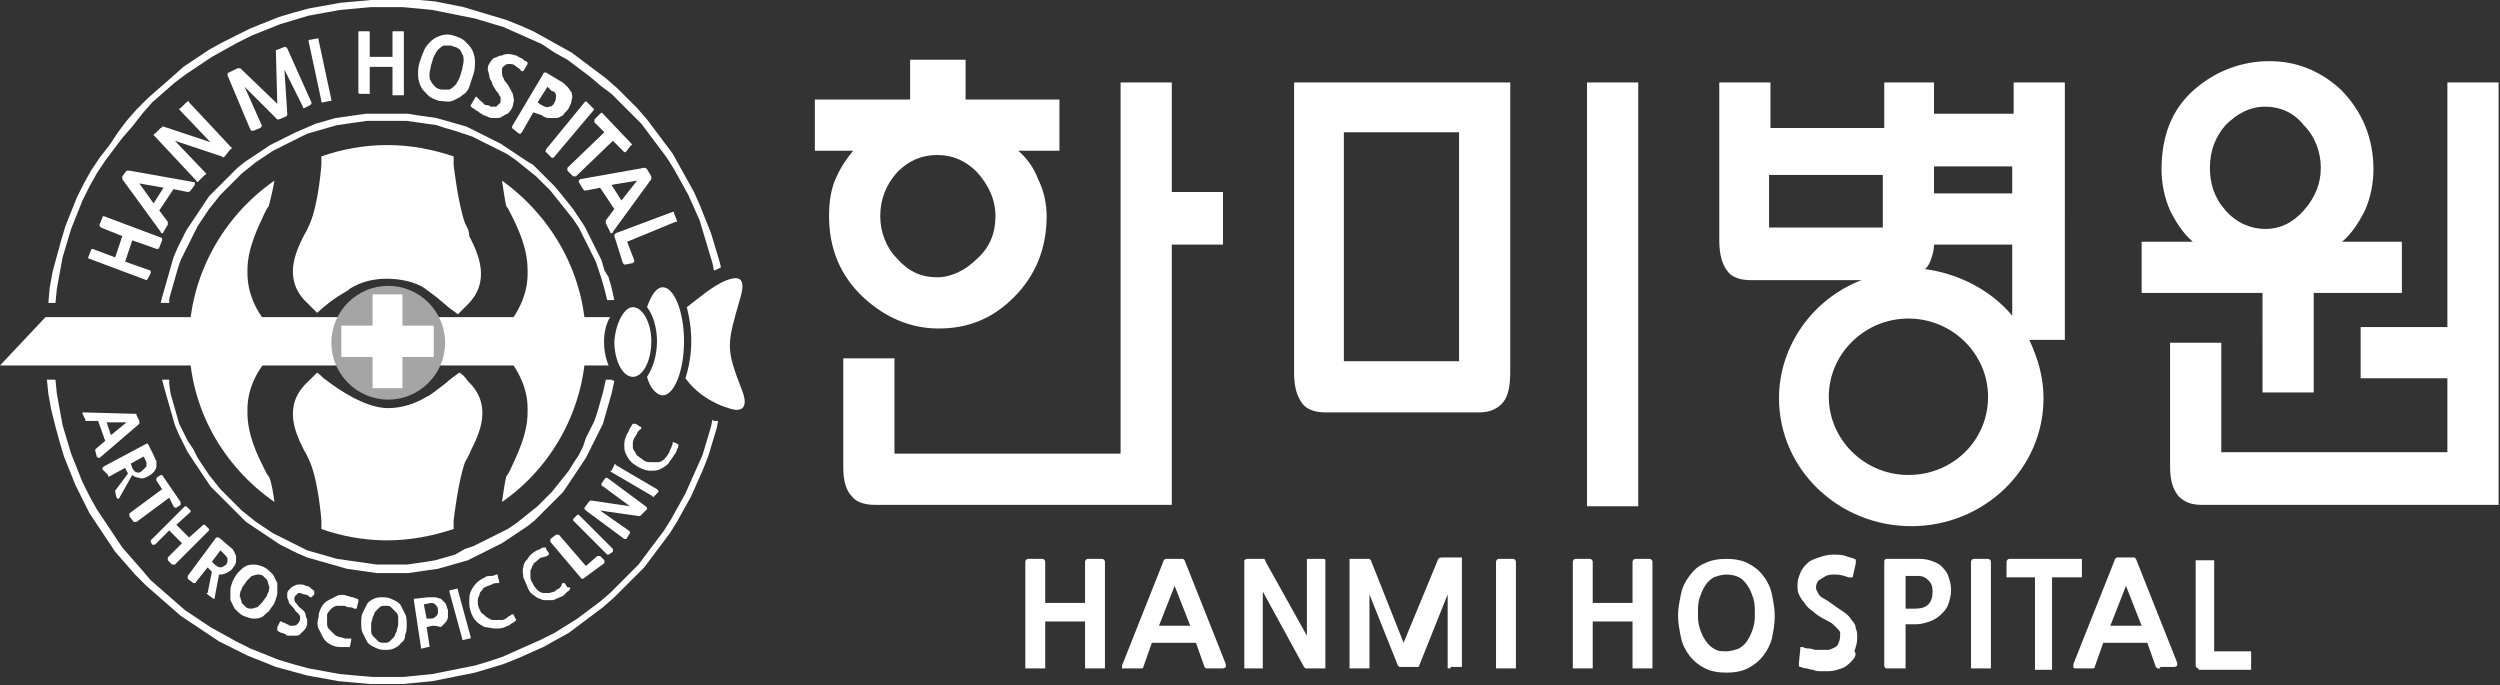
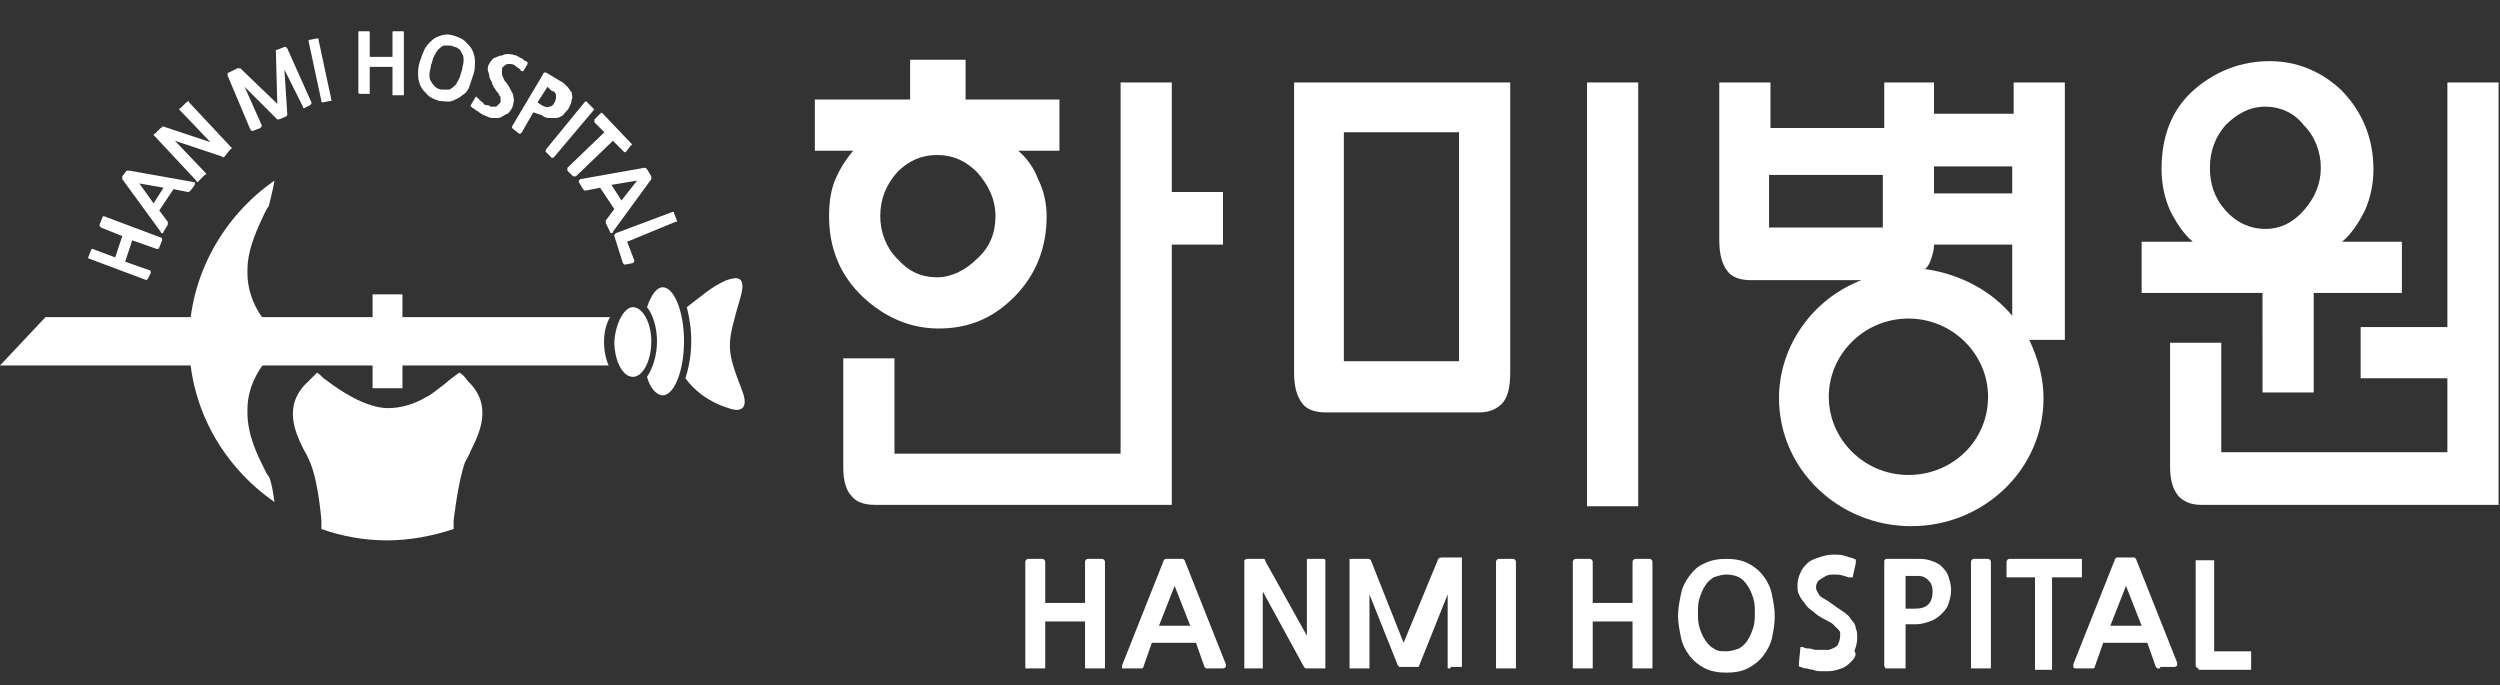
<svg xmlns="http://www.w3.org/2000/svg" version="1.1" id="Layer_1" x="0px" y="0px" viewBox="0 0 175.8 48.2" style="enable-background:new 0 0 175.8 48.2;" xml:space="preserve">
  <rect x="0" y="0" width="175.8" height="48.2" fill="#333333" stroke="none" />
  <style type="text/css">
	.st0{fill:#FFFFFF;}
	.st1{fill-rule:evenodd;clip-rule:evenodd;fill:#FFFFFF;}
	.st2{fill:#A5A5A5;}
</style>
  <g>
    <path class="st0" d="M63.1,12.1L63.1,12.1c0.8-0.8,1.7-1.2,2.8-1.2c1.1,0,2,0.4,2.8,1.2C69.5,13,70,14,70,15.2c0,1.2-0.4,2.2-1.3,3   c-0.8,0.8-1.8,1.3-2.8,1.3c-1.1,0-2-0.4-2.8-1.3c-0.8-0.8-1.2-1.9-1.2-3C61.9,14,62.3,13,63.1,12.1L63.1,12.1z M58.3,15.2   L58.3,15.2c0,2.3,0.8,4.2,2.4,5.7c1.5,1.4,3.3,2.2,5.3,2.2c2.1,0,3.8-0.7,5.3-2.2c1.5-1.5,2.3-3.4,2.3-5.7c0-0.9-0.2-1.8-0.6-2.6   c-0.3-0.8-0.8-1.5-1.4-2h2.9V7h-6.6V4.2H64V7h-6.7v3.6H60c-0.6,0.7-1,1.4-1.3,2.1C58.4,13.5,58.3,14.3,58.3,15.2L58.3,15.2z    M82.4,5.8h-3.6v26.1H62.9v-6.7h-3.6v7.7c0,0.9,0.2,1.6,0.6,2c0.3,0.4,0.9,0.6,1.6,0.6h20.9v-3.4h0V17.2H86v-3.7h-3.6V5.8L82.4,5.8   z M111.6,35.6L111.6,35.6h3.6V5.8h-3.6V35.6L111.6,35.6z M94.5,9.3L94.5,9.3h8.1v16.1h-8.1V9.3L94.5,9.3z M91,26.2L91,26.2   c0,1,0.2,1.7,0.6,2.2c0.3,0.4,0.9,0.6,1.6,0.6h10.8c0.7,0,1.2-0.2,1.6-0.6c0.4-0.4,0.6-1.1,0.6-2.2V5.8H91V26.2L91,26.2z    M141.5,13.6L141.5,13.6H136v-1.9h5.5V13.6L141.5,13.6z M141.5,22.2L141.5,22.2c-1.5-1.8-3.8-3-6.3-3.3l0.2,0   c0.2-0.2,0.3-0.4,0.4-0.7c0.1-0.3,0.2-0.6,0.2-1h5.5V22.2L141.5,22.2z M134.2,33.4L134.2,33.4c-3.1,0-5.6-2.5-5.6-5.5   c0-3,2.5-5.5,5.6-5.5c3.1,0,5.6,2.5,5.6,5.5C139.8,31,137.3,33.4,134.2,33.4L134.2,33.4z M124.4,16L124.4,16v-3.7h8V16H124.4   L124.4,16z M141.5,8L141.5,8H136V5.8h-3.5V9h-8V5.8h-3.6v11.1c0,1,0.2,1.7,0.6,2.2c0.3,0.4,0.9,0.6,1.6,0.6h7.8   c-3.4,1.3-5.8,4.6-5.8,8.3c0,5,4.2,9,9.3,9c5.1,0,9.3-4,9.3-9c0-1.5-0.4-2.8-1-4.1h2.5V5.8h-3.6V8L141.5,8z M156.5,14.8L156.5,14.8   c-0.8-0.9-1.1-1.9-1.1-3c0-1.2,0.4-2.2,1.1-3c0.8-0.8,1.7-1.3,2.8-1.3c1,0,2,0.4,2.7,1.3c0.8,0.8,1.2,1.9,1.2,3   c0,1.1-0.4,2.1-1.2,3c-0.8,0.9-1.7,1.3-2.7,1.3C158.3,16.1,157.3,15.7,156.5,14.8L156.5,14.8z M159.1,27.6L159.1,27.6h3.6v-7h6.2   V17h-4.2c0.7-0.6,1.2-1.4,1.6-2.2c0.4-0.9,0.6-1.9,0.6-2.9c0-2.2-0.8-4.1-2.3-5.6c-1.4-1.3-3.1-2-5-2c-2,0-3.8,0.7-5.3,2   c-1.6,1.4-2.3,3.3-2.3,5.6c0,1,0.2,2,0.6,2.9c0.4,0.8,0.9,1.6,1.6,2.2h-3.6v3.6h8.5V27.6L159.1,27.6z M172.1,5.8L172.1,5.8V23H166   v3.6h6.1v5.2h-15.9v-7.7h-3.6v8.7c0,1,0.2,1.6,0.6,2.1c0.4,0.4,0.9,0.6,1.6,0.6h20.9v-3.3h0V5.8H172.1L172.1,5.8z" />
    <path class="st0" d="M72.3,47c-0.1,0-0.1,0-0.2,0c0,0,0-0.1,0-0.2v-7.3c0-0.1,0.1-0.2,0.2-0.2h1c0.1,0,0.2,0.1,0.2,0.2v2.9h2.8   v-2.9c0-0.1,0.1-0.2,0.2-0.2h1c0.1,0,0.2,0.1,0.2,0.2v7.3c0,0.1,0,0.1,0,0.2c0,0-0.1,0-0.2,0h-1c-0.1,0-0.1,0-0.2,0   c0,0,0-0.1,0-0.2v-3.1h-2.8v3.1c0,0.1,0,0.1,0,0.2c0,0-0.1,0-0.2,0H72.3L72.3,47z M85,47c-0.1,0-0.1,0-0.2,0c0,0-0.1-0.1-0.1-0.1   l-0.6-1.7H81l-0.6,1.7c0,0.1-0.1,0.1-0.1,0.1c0,0-0.1,0-0.2,0h-1C79,47,79,47,78.9,47c0,0,0-0.1,0-0.2l2.9-7.3   c0-0.1,0.1-0.2,0.2-0.2h1c0.1,0,0.1,0,0.2,0c0,0,0.1,0.1,0.1,0.1l2.9,7.3c0,0.1,0,0.2,0,0.2c0,0-0.1,0.1-0.2,0.1H85L85,47z    M81.5,44h2.2l-1.1-2.8L81.5,44L81.5,44z M92,47c-0.1,0-0.1,0-0.2,0c0,0-0.1-0.1-0.1-0.1l-2.9-5.3v5.2c0,0.1,0,0.2,0,0.2   c0,0-0.1,0-0.2,0h-0.9c-0.1,0-0.2,0-0.2,0c0,0,0-0.1,0-0.2v-7.2c0-0.1,0-0.2,0-0.2c0,0,0.1-0.1,0.2-0.1h1c0.1,0,0.1,0,0.2,0   c0,0,0.1,0.1,0.1,0.2l2.9,5.2v-5.2c0-0.1,0-0.2,0-0.2c0,0,0.1,0,0.2,0h0.9c0.1,0,0.2,0,0.2,0.1c0,0,0,0.1,0,0.2v7.2   c0,0.1,0,0.2,0,0.2c0,0-0.1,0-0.2,0H92L92,47z M102,47c-0.1,0-0.1,0-0.2,0c0,0,0-0.1,0-0.2v-5l-2,5c0,0.1-0.1,0.1-0.1,0.1   c0,0-0.1,0-0.2,0h-0.9c-0.1,0-0.1,0-0.2,0c0,0-0.1-0.1-0.1-0.1l-2-5v5c0,0.1,0,0.1,0,0.2c0,0-0.1,0-0.2,0h-1c-0.1,0-0.1,0-0.2,0   c0,0,0-0.1,0-0.2v-7.2c0-0.1,0-0.2,0-0.3c0,0,0.1,0,0.2,0h1.1c0.1,0,0.1,0,0.1,0c0,0,0.1,0.1,0.1,0.1l2.3,5.8l2.4-5.8   c0-0.1,0.1-0.2,0.3-0.2h1.1c0.1,0,0.2,0,0.3,0c0,0,0,0.1,0,0.3v7.2c0,0.1,0,0.1,0,0.2c0,0-0.1,0-0.2,0H102L102,47z M105.4,47   c-0.1,0-0.1,0-0.2,0c0,0,0-0.1,0-0.2v-7.3c0-0.1,0.1-0.2,0.2-0.2h1c0.1,0,0.2,0.1,0.2,0.2v7.3c0,0.1,0,0.1,0,0.2c0,0-0.1,0-0.2,0   H105.4L105.4,47z M110.8,47c-0.1,0-0.1,0-0.2,0c0,0,0-0.1,0-0.2v-7.3c0-0.1,0.1-0.2,0.2-0.2h1c0.1,0,0.2,0.1,0.2,0.2v2.9h2.8v-2.9   c0-0.1,0.1-0.2,0.2-0.2h1c0.1,0,0.2,0.1,0.2,0.2v7.3c0,0.1,0,0.1,0,0.2c0,0-0.1,0-0.2,0h-1c-0.1,0-0.1,0-0.2,0c0,0,0-0.1,0-0.2   v-3.1H112v3.1c0,0.1,0,0.1,0,0.2c0,0-0.1,0-0.2,0H110.8L110.8,47z M124,46.1c-0.3,0.4-0.7,0.7-1.1,0.9c-0.4,0.2-0.9,0.3-1.5,0.3   c-0.6,0-1.1-0.1-1.5-0.3c-0.4-0.2-0.8-0.5-1.1-0.9c-0.3-0.4-0.5-0.8-0.6-1.3c-0.1-0.5-0.2-1-0.2-1.5c0-0.5,0.1-1,0.2-1.5   c0.1-0.5,0.3-0.9,0.6-1.3c0.3-0.4,0.6-0.7,1.1-0.9c0.4-0.2,0.9-0.3,1.5-0.3c0.6,0,1.1,0.1,1.5,0.3c0.4,0.2,0.8,0.5,1.1,0.9   c0.3,0.4,0.5,0.8,0.6,1.3c0.1,0.5,0.2,1,0.2,1.5c0,0.6-0.1,1.1-0.2,1.6C124.5,45.3,124.3,45.7,124,46.1L124,46.1z M121.4,40.4   c-0.3,0-0.6,0.1-0.9,0.2c-0.3,0.2-0.5,0.4-0.6,0.6c-0.2,0.3-0.3,0.6-0.4,0.9c-0.1,0.3-0.1,0.7-0.1,1c0,0.3,0,0.7,0.1,1   c0.1,0.3,0.2,0.6,0.4,0.9c0.2,0.3,0.4,0.5,0.6,0.6c0.3,0.2,0.5,0.2,0.9,0.2c0.3,0,0.6-0.1,0.9-0.2c0.3-0.2,0.5-0.4,0.6-0.6   c0.2-0.3,0.3-0.6,0.4-0.9c0.1-0.3,0.1-0.7,0.1-1c0-0.3,0-0.7-0.1-1c-0.1-0.3-0.2-0.6-0.4-0.9c-0.2-0.3-0.4-0.5-0.6-0.6   C122.1,40.5,121.8,40.4,121.4,40.4L121.4,40.4z M130.2,46.5c-0.2,0.2-0.4,0.4-0.7,0.5c-0.3,0.1-0.6,0.2-0.9,0.2c-0.2,0-0.3,0-0.5,0   c-0.2,0-0.4,0-0.6-0.1c-0.2,0-0.4-0.1-0.5-0.1c-0.2,0-0.3-0.1-0.4-0.1c-0.1,0-0.1-0.1-0.1-0.1c0,0,0-0.1,0-0.2l0.1-1   c0-0.1,0-0.1,0-0.1s0.1,0,0.2,0c0.1,0.1,0.3,0.1,0.4,0.1c0.2,0,0.3,0.1,0.5,0.1c0.2,0,0.3,0,0.5,0c0.2,0,0.3,0,0.4,0   c0.3-0.1,0.5-0.2,0.6-0.3c0.1-0.2,0.2-0.4,0.2-0.7c0-0.1,0-0.1,0-0.2c0-0.1-0.1-0.2-0.2-0.3c-0.1-0.1-0.2-0.2-0.3-0.3   c-0.1-0.1-0.3-0.2-0.5-0.3c-0.4-0.2-0.7-0.4-0.9-0.6c-0.3-0.2-0.5-0.4-0.6-0.6c-0.2-0.2-0.3-0.4-0.4-0.6c-0.1-0.2-0.1-0.4-0.1-0.7   c0-0.3,0.1-0.6,0.2-0.8c0.1-0.3,0.3-0.5,0.5-0.7c0.2-0.2,0.5-0.3,0.8-0.4c0.3-0.1,0.6-0.2,1-0.2c0.3,0,0.6,0,0.9,0.1   c0.2,0.1,0.4,0.1,0.6,0.2c0.1,0,0.1,0.1,0.1,0.1c0,0,0,0.1,0,0.2l-0.2,0.9c0,0.1,0,0.1-0.1,0.1c0,0-0.1,0-0.2,0   c-0.3-0.1-0.6-0.2-0.9-0.2c-0.3,0-0.5,0-0.7,0.1c-0.2,0.1-0.3,0.2-0.5,0.3c-0.1,0.1-0.2,0.3-0.2,0.5c0,0.2,0.1,0.3,0.2,0.5   c0.1,0.2,0.4,0.3,0.7,0.5c0.4,0.3,0.7,0.5,1,0.7c0.3,0.2,0.5,0.4,0.6,0.6c0.2,0.2,0.3,0.4,0.3,0.6c0.1,0.2,0.1,0.4,0.1,0.7   c0,0.3-0.1,0.6-0.2,0.9C130.6,46,130.4,46.3,130.2,46.5L130.2,46.5z M134,44v2.8c0,0.1,0,0.2,0,0.2c0,0-0.1,0-0.2,0h-1   c-0.1,0-0.1,0-0.2,0c0,0-0.1-0.1-0.1-0.2v-7.3c0-0.1,0-0.1,0.1-0.2c0,0,0.1,0,0.1,0h2c0.4,0,0.7,0,1,0.1c0.3,0.1,0.6,0.2,0.8,0.4   c0.2,0.2,0.4,0.4,0.5,0.7c0.1,0.3,0.2,0.6,0.2,1c0,0.4-0.1,0.7-0.2,1c-0.1,0.3-0.3,0.5-0.5,0.7c-0.2,0.2-0.5,0.4-0.8,0.5   c-0.3,0.1-0.6,0.2-1,0.2H134L134,44z M134,40.6v2.2h0.7c0.4,0,0.7-0.1,0.9-0.3c0.2-0.2,0.3-0.5,0.3-0.9c0-0.4-0.1-0.6-0.3-0.8   c-0.2-0.2-0.4-0.3-0.7-0.3H134L134,40.6z M138.8,47c-0.1,0-0.1,0-0.2,0c0,0,0-0.1,0-0.2v-7.3c0-0.1,0.1-0.2,0.2-0.2h1   c0.1,0,0.2,0.1,0.2,0.2v7.3c0,0.1,0,0.1,0,0.2c0,0-0.1,0-0.2,0H138.8L138.8,47z M144.3,40.6v6.3c0,0.1,0,0.1,0,0.2c0,0-0.1,0-0.1,0   h-1c-0.1,0-0.1,0-0.1,0c0,0,0-0.1,0-0.2v-6.3h-1.8c-0.1,0-0.1,0-0.2,0c0,0,0-0.1,0-0.2v-0.9c0-0.1,0.1-0.2,0.2-0.2h4.9   c0.1,0,0.1,0,0.2,0c0,0,0,0.1,0,0.2v0.9c0,0.1,0,0.1,0,0.2c0,0-0.1,0-0.2,0H144.3L144.3,40.6z M151.9,47c-0.1,0-0.1,0-0.2,0   c0,0-0.1-0.1-0.1-0.1l-0.6-1.7h-3.1l-0.6,1.7c0,0.1-0.1,0.1-0.1,0.1c0,0-0.1,0-0.2,0h-1c-0.1,0-0.2,0-0.2-0.1c0,0,0-0.1,0-0.2   l2.9-7.3c0-0.1,0.1-0.2,0.2-0.2h1c0.1,0,0.1,0,0.2,0c0,0,0.1,0.1,0.1,0.1l2.9,7.3c0,0.1,0,0.2,0,0.2c0,0-0.1,0.1-0.2,0.1H151.9   L151.9,47z M148.4,44h2.2l-1.1-2.8L148.4,44L148.4,44z M154.6,47c-0.1,0-0.2-0.1-0.2-0.2v-7.3c0-0.1,0-0.1,0-0.1c0,0,0.1,0,0.2,0h1   c0.1,0,0.1,0,0.1,0c0,0,0,0.1,0,0.1v6.3h2.4c0.1,0,0.1,0,0.2,0c0,0,0,0.1,0,0.2v0.9c0,0.1,0,0.1,0,0.2c0,0-0.1,0-0.2,0H154.6   L154.6,47z" />
  </g>
-   <path class="st1" d="M27.2,0l-1.1,0L25,0.1l-1.1,0.1l-1.1,0.2l-1.1,0.2l-1.1,0.3l-1,0.3l-1,0.4l-1,0.4l-1,0.5l-1,0.5l-0.9,0.5  l-0.9,0.6l-0.9,0.6L12,5.5l-0.8,0.7l-0.8,0.7L9.6,7.7L8.9,8.5L8.3,9.3l-0.6,0.9L7,11.1L6.4,12l-0.5,0.9l-0.5,1l-0.4,1l-0.4,1l-0.3,1  L4,18l-0.3,1.1l-0.2,1.1l-0.1,1.1h0.5l0.1-1l0.2-1.1l0.2-1.1l0.3-1l0.3-1l0.4-1l0.4-1l0.5-1l0.5-0.9l0.6-0.9L8,10.5l0.6-0.8l0.7-0.8  L10,8l0.7-0.8l0.8-0.7l0.8-0.7l0.8-0.6L14,4.6L14.9,4l0.9-0.5L16.7,3l1-0.5l1-0.4l1-0.4l1-0.3l1-0.3l1.1-0.2l1.1-0.2L25,0.6l1.1-0.1  l1.1,0l1.1,0l1.1,0.1l1,0.1l1,0.2l1,0.2l1,0.2l1,0.3l1,0.3l0.9,0.4l0.9,0.4l0.9,0.4L39,3.7l0.9,0.5l0.8,0.6l0.8,0.6L42.2,6L43,6.6  l0.7,0.7L44.4,8l0.7,0.7l0.6,0.8l0.6,0.8l0.6,0.8l0.5,0.8l0.5,0.9l0.5,0.9l0.4,0.9l0.4,0.9l0.3,1l0.3,1l0.3,1l0.1,0.5l0.1,0l0.2-0.1  l0.2-0.1l-0.1-0.4l-0.3-1l-0.3-1l-0.4-1l-0.4-1l-0.4-0.9l-0.5-0.9l-0.5-0.9l-0.5-0.9L46.7,10l-0.6-0.8l-0.6-0.8l-0.7-0.8l-0.7-0.7  l-0.7-0.7l-0.8-0.7l-0.8-0.6L41,4.3l-0.8-0.6l-0.9-0.5l-0.9-0.5l-0.9-0.5l-0.9-0.4l-1-0.4l-1-0.3l-1-0.3l-1-0.3l-1-0.2l-1-0.2  l-1.1-0.1L28.3,0L27.2,0L27.2,0z M11.9,21.3l0-0.3l0.2-0.7l0.2-0.7l0.2-0.7l0.2-0.6l0.3-0.6l0.3-0.6l0.3-0.6l0.3-0.6l0.4-0.6  l0.4-0.6l0.4-0.5l0.4-0.5l0.5-0.5l0.5-0.5l0.5-0.5l0.5-0.4l0.5-0.4l0.6-0.4l0.6-0.4l0.6-0.3l0.6-0.3l0.6-0.3l0.6-0.3l0.7-0.2L23,9  l0.7-0.2l0.7-0.1l0.7-0.1l0.7-0.1l0.7,0l0.7,0l0.7,0l0.7,0l0.7,0.1L30,8.7l0.7,0.1L31.3,9L32,9.2l0.6,0.2l0.6,0.2l0.6,0.3l0.6,0.3  l0.6,0.3l0.6,0.3l0.6,0.4l0.5,0.4l0.5,0.4l0.5,0.4l0.5,0.5l0.5,0.5l0.4,0.5l0.4,0.5l0.4,0.5l0.4,0.5l0.4,0.6l0.3,0.6l0.3,0.6  l0.3,0.6l0.3,0.6l0.2,0.6l0.2,0.6l0.2,0.7l0.2,0.8h0.5l0,0l-0.2-0.9l-0.2-0.7L42.5,19l-0.2-0.7L42,17.7l-0.3-0.6l-0.3-0.6l-0.3-0.6  l-0.4-0.6l-0.4-0.6l-0.4-0.5l-0.4-0.5L39,13.1l-0.5-0.5l-0.5-0.5l-0.5-0.5L37,11.3l-0.6-0.4l-0.6-0.4l-0.6-0.4l-0.6-0.3l-0.6-0.3  l-0.6-0.3l-0.6-0.3l-0.7-0.2l-0.7-0.2l-0.7-0.2l-0.7-0.1l-0.7-0.1L28.7,8L28,8l-0.7,0l-0.8,0L25.7,8L25,8.1l-0.7,0.1l-0.7,0.1  l-0.7,0.2l-0.7,0.2L21.5,9l-0.7,0.3l-0.6,0.3l-0.6,0.3L19,10.2l-0.6,0.4L17.8,11l-0.6,0.4l-0.5,0.4l-0.5,0.5l-0.5,0.5l-0.5,0.5  l-0.5,0.5l-0.4,0.6L13.9,15l-0.4,0.6l-0.4,0.6l-0.3,0.6l-0.3,0.6l-0.3,0.7L12,18.8l-0.2,0.7l-0.2,0.7l-0.2,0.7l-0.1,0.4H11.9  L11.9,21.3z M3.3,26.7l0.1,1l0.2,1.1L3.9,30l0.3,1.1l0.3,1l0.4,1l0.4,1l0.5,1l0.5,1L6.9,37l0.6,0.9l0.6,0.9l0.7,0.8l0.7,0.8l0.8,0.8  l0.8,0.7l0.8,0.7l0.8,0.7l0.9,0.6l0.9,0.6l0.9,0.6l1,0.5l1,0.5l1,0.4l1,0.4l1.1,0.3l1.1,0.3l1.1,0.2l1.1,0.2l1.1,0.1l1.1,0.1l1.2,0  l1.1,0l1.1-0.1l1-0.1l1-0.2l1-0.2l1-0.2l1-0.3l1-0.3l1-0.4l0.9-0.4l0.9-0.4l0.9-0.5l0.9-0.5l0.8-0.6l0.8-0.6l0.8-0.6l0.8-0.7  l0.7-0.7l0.7-0.7l0.7-0.7l0.6-0.8l0.6-0.8l0.6-0.8l0.5-0.8l0.5-0.9l0.5-0.9l0.4-0.9l0.4-0.9l0.4-1l0.3-1l0.3-1l0.1-0.5l-0.1,0  l-0.1,0l-0.1,0l-0.1-0.1l0,0L50,30l-0.3,1l-0.3,1L49,32.9l-0.4,0.9l-0.4,0.9l-0.5,0.9l-0.5,0.9l-0.5,0.8l-0.6,0.8l-0.6,0.8l-0.6,0.8  l-0.7,0.7L43.6,41l-0.7,0.7l-0.7,0.6l-0.8,0.6l-0.8,0.6l-0.8,0.5l-0.8,0.5L38,45l-0.9,0.4l-0.9,0.4l-0.9,0.4l-0.9,0.3l-1,0.3l-1,0.2  l-1,0.2l-1,0.2l-1,0.1l-1,0.1l-1.1,0l-1.1,0L25,47.5l-1.1-0.1l-1.1-0.2L21.7,47l-1.1-0.3l-1-0.3l-1-0.4l-1-0.4l-1-0.5l-0.9-0.5  l-0.9-0.5l-0.9-0.6l-0.9-0.6l-0.8-0.7l-0.8-0.7l-0.8-0.7L10,40.1l-0.7-0.8l-0.7-0.8L8,37.6l-0.6-0.9l-0.6-0.9l-0.5-0.9l-0.5-1  l-0.4-1l-0.4-1l-0.3-1l-0.3-1l-0.2-1.1L4,27.7l-0.1-1H3.3L3.3,26.7z M42.6,26.7l-0.2,0.9l-0.2,0.7l-0.2,0.7l-0.2,0.6l-0.3,0.6  l-0.3,0.6L41,31.4L40.7,32l-0.4,0.6L40,33.1l-0.4,0.5l-0.4,0.5l-0.4,0.5l-0.5,0.5l-0.5,0.5L37.3,36l-0.5,0.4l-0.5,0.4l-0.6,0.4  l-0.6,0.3l-0.6,0.3l-0.6,0.3l-0.6,0.3l-0.6,0.2L32,39l-0.7,0.2l-0.7,0.2L30,39.5l-0.7,0.1l-0.7,0.1l-0.7,0l-0.7,0l-0.7,0l-0.7-0.1  l-0.7-0.1l-0.7-0.1l-0.7-0.1L23,39.1l-0.7-0.2l-0.7-0.2L21,38.4l-0.6-0.3l-0.6-0.3l-0.6-0.3l-0.6-0.4l-0.6-0.4l-0.5-0.4L17,35.9  l-0.5-0.5L16,34.9l-0.5-0.5l-0.4-0.5l-0.4-0.5l-0.4-0.6l-0.4-0.6l-0.3-0.6L13.2,31l-0.3-0.6l-0.3-0.6l-0.2-0.7l-0.2-0.7l-0.2-0.7  L11.9,27l0-0.3h-0.5l0.1,0.4l0.2,0.7l0.2,0.7l0.2,0.7l0.2,0.7l0.3,0.7l0.3,0.6l0.3,0.6l0.4,0.6l0.4,0.6l0.4,0.6l0.4,0.6l0.5,0.5  l0.5,0.5l0.5,0.5l0.5,0.5l0.5,0.5l0.6,0.4l0.6,0.4l0.6,0.4l0.6,0.4l0.6,0.3l0.6,0.3l0.7,0.3l0.7,0.2l0.7,0.2l0.7,0.2l0.7,0.2  l0.7,0.1l0.7,0.1l0.7,0.1l0.8,0l0.7,0l0.7,0l0.7-0.1l0.7-0.1l0.7-0.1l0.7-0.2l0.7-0.2l0.7-0.2l0.6-0.3l0.6-0.3l0.6-0.3l0.6-0.3  l0.6-0.4l0.6-0.4l0.6-0.4l0.5-0.4l0.5-0.5l0.5-0.5l0.5-0.5l0.5-0.5L40,34l0.4-0.6l0.4-0.6l0.4-0.6l0.3-0.6l0.3-0.6l0.3-0.6l0.3-0.6  l0.2-0.7l0.2-0.7l0.2-0.7l0.2-0.9L43,26.7H42.6L42.6,26.7z" />
  <path class="st0" d="M3.2,22.3h39.7c-0.6,1-0.5,2.5-0.1,3.4H0L3.2,22.3L3.2,22.3z M48.3,21.6c0.1,0.5,0.7,2.5-0.1,5  c1.3,1.8,3.4,2.2,3.4,2.2s1.2,0.3,0.6-1.3c-1.2-3.1-1.1-3.2-0.1-6.7c0.4-1.5-0.4-1.3-1-1.1C50.1,20.1,49.1,21,48.3,21.6L48.3,21.6z   M46.6,20.2c0.8,0,1.5,1.7,1.5,3.8c0,2.1-0.7,3.8-1.5,3.8c-0.4,0-0.9-0.5-1.1-1.3c0.4-0.6,0.7-1.5,0.7-2.5c0-1-0.3-1.9-0.7-2.4  C45.8,20.7,46.2,20.2,46.6,20.2L46.6,20.2z M44.5,21.6c0.7,0,1.3,1.1,1.3,2.4c0,1.4-0.6,2.5-1.3,2.5c-0.7,0-1.3-1.1-1.3-2.5  C43.3,22.7,43.9,21.6,44.5,21.6L44.5,21.6z" />
-   <path class="st0" d="M35.3,12.7L35.3,12.7c0.1,0.6,0.2,1.4,0.3,1.8c0.1,0.1,0.2,0.3,0.3,0.5c0.5,1,1.2,2.4,1.2,4v0.3  c0,1.3-0.6,2.9-2.1,4.3c-0.2,0.2-0.3,0.3-0.4,0.4c0.1,0.1,0.2,0.2,0.4,0.4c1.5,1.4,2.1,3,2.1,4.3V29c0,1.6-0.8,3.1-1.2,4  c-0.1,0.2-0.2,0.4-0.3,0.5c-0.1,0.4-0.2,1.1-0.3,1.8c3.6-2.5,5.9-6.7,5.9-11.3C41.2,19.4,38.9,15.3,35.3,12.7L35.3,12.7z" />
-   <path class="st0" d="M32.7,15.7L32.7,15.7c-0.5-1.4-0.8-4.1-0.8-4.1c0-0.2,0-0.4,0-0.6c-1.5-0.5-3-0.8-4.7-0.8  c-1.6,0-3.2,0.3-4.6,0.8c0,0.2,0,0.4,0,0.6c0,0-0.2,2.7-0.8,4.1c-0.1,0.2-0.2,0.5-0.4,0.8c-0.6,1.2-1.6,3.2,0.3,4.9  c0.2,0.2,0.4,0.4,0.6,0.6c1.2-1.1,1.9-1.4,2.2-1.6c0.1-0.1,0,0,0.1-0.1c0.8-0.5,1.7-0.7,2.6-0.7c0.9,0,2,0.2,2.7,0.7  c0.1,0.1,0.6,0.4,1.4,1.1c0.2,0.2,0.5,0.4,0.9,0.7c0.2-0.2,0.4-0.4,0.6-0.6c1.8-1.7,0.8-3.7,0.2-4.9C33,16.2,32.8,15.9,32.7,15.7  L32.7,15.7z" />
  <path class="st0" d="M19.6,23.6L19.6,23.6c-1.6-1.4-2.2-3-2.2-4.4V19c0-1.6,0.8-3.1,1.2-4c0.1-0.2,0.2-0.4,0.3-0.5  c0.1-0.4,0.3-1.2,0.4-1.8c-3.6,2.5-6,6.7-6,11.3c0,4.7,2.4,8.8,6,11.3c-0.1-0.7-0.2-1.4-0.4-1.8c-0.1-0.1-0.2-0.3-0.3-0.5  c-0.5-1-1.2-2.4-1.2-4v-0.2c0-1.4,0.6-2.9,2.2-4.4c0.1-0.1,0.3-0.3,0.4-0.4C19.9,23.9,19.7,23.7,19.6,23.6L19.6,23.6z" />
  <path class="st0" d="M32.3,26.2c-0.4,0.3-0.7,0.5-0.9,0.7c-0.9,0.7-1.3,1-1.4,1c-0.8,0.5-1.8,0.8-2.7,0.8c-1.6,0-3.5-1.3-4.4-2  c-0.2-0.1-0.3-0.3-0.6-0.5c-0.2,0.2-0.4,0.4-0.6,0.6c-1.9,1.7-0.9,3.7-0.3,4.9c0.2,0.3,0.3,0.6,0.4,0.8c0.6,1.4,0.8,4.1,0.8,4.1  c0,0.2,0,0.4,0,0.6c1.4,0.5,3,0.8,4.6,0.8c1.6,0,3.2-0.3,4.7-0.8c0-0.2,0-0.4,0-0.6c0,0,0.3-2.7,0.8-4.1c0.1-0.2,0.3-0.5,0.4-0.8  c0.6-1.2,1.6-3.2-0.2-4.9C32.7,26.5,32.5,26.3,32.3,26.2L32.3,26.2z" />
-   <path class="st0" d="M26.3,25.2C26.4,25.2,26.3,25.2,26.3,25.2c0.3,0.2,0.6,0.3,1,0.3c0.4,0,0.7-0.1,1-0.2c0.2-0.1,0.6-0.4,1.1-0.8  c0.2-0.1,0.3-0.2,0.4-0.3c-0.1-0.1-0.2-0.2-0.4-0.3c-0.6-0.5-0.9-0.7-1.1-0.7c-0.3-0.2-0.7-0.3-1-0.3c0,0-0.1,0-0.1,0v0  c-0.1,0-0.1,0-0.2,0c-0.1,0-0.2,0-0.2,0c-0.5,0.1-0.9,0.5-0.9,0.5h0c-0.2,0.2-0.6,0.4-1,0.8C25.6,24.8,26.1,25.1,26.3,25.2  L26.3,25.2z" />
-   <path class="st2" d="M31.3,24.1c0,2.2-1.8,4-4,4c-2.2,0-4-1.8-4-4c0-2.2,1.8-4,4-4C29.5,20.1,31.3,21.9,31.3,24.1L31.3,24.1z" />
-   <path class="st0" d="M6.7,31.7C6.7,31.7,6.7,31.7,6.7,31.7c0-0.1,0-0.1,0-0.1L7.4,31l-0.5-1.4l-0.8,0c0,0-0.1,0-0.1,0c0,0,0,0,0-0.1  l-0.2-0.4c0,0,0-0.1,0-0.1c0,0,0,0,0.1,0l3.6,0.1c0.1,0,0.1,0,0.1,0.1l0.2,0.4c0,0,0,0.1,0,0.1c0,0,0,0,0,0.1L7,32.2  c0,0-0.1,0-0.1,0c0,0,0,0-0.1-0.1L6.7,31.7L6.7,31.7z M7.5,29.7l0.3,0.9l1.1-0.9L7.5,29.7L7.5,29.7z M8.1,34.6  C8,34.5,8,34.5,8.1,34.6c0-0.1,0-0.1,0-0.1l0.9-1.2l-0.2-0.4l-1.1,0.6c0,0-0.1,0-0.1,0c0,0,0,0,0-0.1L7.2,33c0,0,0-0.1,0-0.1  c0,0,0,0,0.1-0.1l3-1.6c0,0,0.1,0,0.1,0c0,0,0,0,0,0l0.4,0.8c0.1,0.2,0.1,0.3,0.2,0.4c0,0.1,0,0.3,0,0.4c0,0.1-0.1,0.3-0.2,0.4  c-0.1,0.1-0.2,0.2-0.4,0.3c-0.2,0.1-0.4,0.2-0.6,0.1c-0.2,0-0.4-0.1-0.5-0.2L8.4,35c0,0-0.1,0.1-0.1,0.1c0,0,0,0-0.1-0.1L8.1,34.6  L8.1,34.6z M10.1,32.1l-0.9,0.5l0.1,0.3c0.1,0.2,0.2,0.3,0.3,0.3c0.1,0.1,0.3,0,0.4-0.1c0.1-0.1,0.2-0.2,0.3-0.3c0-0.1,0-0.2,0-0.3  L10.1,32.1L10.1,32.1z M11.9,35l-2.3,1.7c0,0-0.1,0-0.1,0c0,0,0,0-0.1,0l-0.3-0.4c0,0,0,0,0-0.1c0,0,0,0,0-0.1l2.3-1.7L11,33.8  c0,0,0-0.1,0-0.1c0,0,0,0,0-0.1l0.3-0.2c0,0,0.1,0,0.1,0l1.3,1.9c0,0,0,0.1,0,0.1c0,0,0,0,0,0.1l-0.3,0.2c0,0,0,0-0.1,0  c0,0,0,0-0.1-0.1L11.9,35L11.9,35z M10.6,38.1C10.6,38.1,10.5,38.1,10.6,38.1c0-0.1,0-0.1,0-0.1l2.4-2.4c0,0,0.1,0,0.1,0l0.3,0.3  c0,0,0,0.1,0,0.1l-1,0.9l0.9,0.9l1-0.9c0,0,0.1,0,0.1,0l0.3,0.3c0,0,0,0.1,0,0.1l-2.4,2.4c0,0,0,0-0.1,0c0,0,0,0-0.1,0l-0.3-0.3  c0,0,0,0,0-0.1c0,0,0,0,0-0.1l1-1l-0.9-0.9l-1,1c0,0,0,0-0.1,0c0,0,0,0-0.1,0L10.6,38.1L10.6,38.1z M14.6,41.8  C14.6,41.8,14.6,41.7,14.6,41.8c-0.1-0.1-0.1-0.1,0-0.1l0.3-1.5l-0.3-0.3l-0.8,1c0,0,0,0.1-0.1,0.1c0,0,0,0-0.1,0l-0.4-0.3  c0,0,0,0,0-0.1c0,0,0,0,0-0.1l2-2.7c0,0,0,0,0.1,0c0,0,0,0,0.1,0l0.7,0.6c0.1,0.1,0.3,0.2,0.3,0.3c0.1,0.1,0.1,0.2,0.2,0.4  c0,0.1,0,0.3,0,0.4c0,0.1-0.1,0.3-0.2,0.4c-0.1,0.2-0.3,0.3-0.5,0.4c-0.2,0.1-0.3,0.1-0.5,0.1L15.1,42c0,0.1,0,0.1,0,0.1  c0,0,0,0-0.1,0L14.6,41.8L14.6,41.8z M15.5,38.7l-0.6,0.8l0.2,0.2c0.1,0.1,0.3,0.2,0.4,0.2c0.1,0,0.3-0.1,0.4-0.2  c0.1-0.1,0.1-0.3,0.1-0.4c0-0.1-0.1-0.2-0.2-0.3L15.5,38.7L15.5,38.7z M18.4,43.4c-0.2,0.1-0.4,0.1-0.6,0.1c-0.2,0-0.4-0.1-0.7-0.2  c-0.2-0.1-0.4-0.3-0.6-0.5c-0.1-0.2-0.2-0.4-0.3-0.6c0-0.2,0-0.4,0-0.7c0-0.2,0.1-0.5,0.2-0.7c0.1-0.2,0.2-0.4,0.4-0.6  c0.2-0.2,0.3-0.3,0.5-0.4c0.2-0.1,0.4-0.1,0.6-0.1c0.2,0,0.5,0.1,0.7,0.2c0.2,0.1,0.4,0.3,0.6,0.5c0.1,0.2,0.2,0.4,0.3,0.6  c0,0.2,0,0.4,0,0.7c0,0.2-0.1,0.4-0.2,0.7c-0.1,0.2-0.3,0.4-0.4,0.6C18.7,43.1,18.6,43.3,18.4,43.4L18.4,43.4z M18.5,40.5  c-0.1-0.1-0.3-0.1-0.4-0.1c-0.1,0-0.3,0.1-0.4,0.1c-0.1,0.1-0.2,0.2-0.3,0.3c-0.1,0.1-0.2,0.3-0.3,0.4c-0.1,0.1-0.1,0.3-0.2,0.4  c0,0.2-0.1,0.3,0,0.4c0,0.1,0.1,0.3,0.1,0.4c0.1,0.1,0.2,0.2,0.3,0.3c0.1,0.1,0.3,0.1,0.4,0.1c0.1,0,0.3-0.1,0.4-0.1  c0.1-0.1,0.2-0.2,0.3-0.3c0.1-0.1,0.2-0.3,0.3-0.4c0.1-0.1,0.1-0.3,0.2-0.4c0-0.2,0.1-0.3,0-0.4c0-0.1-0.1-0.3-0.1-0.4  C18.7,40.7,18.6,40.6,18.5,40.5L18.5,40.5z M21.1,44.6c-0.1,0.1-0.2,0.1-0.4,0.1c-0.1,0-0.3,0-0.4,0c-0.1,0-0.2,0-0.2-0.1  c-0.1,0-0.2-0.1-0.3-0.1c-0.1,0-0.2-0.1-0.2-0.1c-0.1,0-0.1-0.1-0.1-0.1c0,0,0,0,0-0.1c0,0,0,0,0-0.1l0.2-0.4c0,0,0,0,0,0  c0,0,0,0,0.1,0c0,0,0.1,0.1,0.2,0.1c0.1,0,0.1,0.1,0.2,0.1c0.1,0,0.1,0.1,0.2,0.1c0.1,0,0.1,0,0.2,0c0.1,0,0.2,0,0.3-0.1  c0.1-0.1,0.1-0.1,0.2-0.3c0,0,0-0.1,0-0.1c0,0,0-0.1,0-0.1c0-0.1,0-0.1-0.1-0.2c0-0.1-0.1-0.1-0.2-0.2c-0.1-0.2-0.2-0.3-0.3-0.4  c-0.1-0.1-0.2-0.2-0.2-0.3c0-0.1-0.1-0.2-0.1-0.3c0-0.1,0-0.2,0-0.3c0-0.1,0.1-0.2,0.2-0.3c0.1-0.1,0.2-0.2,0.3-0.2  c0.1-0.1,0.3-0.1,0.4-0.1c0.1,0,0.3,0,0.4,0.1c0.2,0,0.3,0.1,0.4,0.2c0.1,0.1,0.2,0.1,0.2,0.2c0,0,0,0.1,0,0.1c0,0,0,0,0,0.1  L21.9,42c0,0,0,0,0,0c0,0,0,0-0.1,0c-0.1-0.1-0.2-0.2-0.4-0.2c-0.1,0-0.2-0.1-0.3-0.1c-0.1,0-0.2,0-0.2,0.1c-0.1,0-0.1,0.1-0.2,0.2  c0,0.1,0,0.2,0,0.2c0,0.1,0.1,0.2,0.2,0.3c0.1,0.2,0.3,0.3,0.4,0.4c0.1,0.1,0.2,0.2,0.2,0.4c0,0.1,0.1,0.2,0.1,0.3s0,0.2,0,0.3  c0,0.1-0.1,0.3-0.2,0.4C21.3,44.4,21.2,44.5,21.1,44.6L21.1,44.6z M24.6,45.5c-0.1,0-0.2,0-0.3,0c-0.1,0-0.3,0-0.4,0  c-0.3,0-0.5-0.1-0.7-0.2c-0.2-0.1-0.4-0.3-0.5-0.5c-0.1-0.2-0.2-0.4-0.3-0.6c-0.1-0.2-0.1-0.5,0-0.8c0-0.3,0.1-0.5,0.2-0.7  c0.1-0.2,0.3-0.4,0.5-0.5c0.2-0.1,0.4-0.2,0.6-0.3c0.2-0.1,0.5-0.1,0.7,0c0.1,0,0.3,0.1,0.4,0.1c0.1,0,0.2,0.1,0.3,0.1  c0,0,0.1,0,0.1,0.1c0,0,0,0,0,0.1l-0.1,0.4c0,0.1,0,0.1-0.1,0.1c0,0-0.1,0-0.1,0c-0.1-0.1-0.3-0.1-0.4-0.1c-0.1,0-0.2-0.1-0.3-0.1  c-0.2,0-0.3,0-0.5,0c-0.1,0-0.3,0.1-0.4,0.2c-0.1,0.1-0.2,0.2-0.3,0.4C23,43.1,23,43.3,23,43.4c0,0.2,0,0.3,0,0.5  c0,0.2,0.1,0.3,0.2,0.4c0.1,0.1,0.2,0.2,0.3,0.3c0.1,0.1,0.3,0.2,0.4,0.2c0.1,0,0.3,0.1,0.4,0.1c0.1,0,0.3,0,0.3,0c0,0,0.1,0,0.1,0  c0,0,0,0,0,0.1L24.6,45.5C24.7,45.4,24.7,45.4,24.6,45.5C24.6,45.5,24.6,45.5,24.6,45.5L24.6,45.5z M28.2,45.2  c-0.1,0.2-0.3,0.3-0.5,0.4c-0.2,0.1-0.4,0.1-0.7,0.1c-0.3,0-0.5-0.1-0.7-0.2c-0.2-0.1-0.4-0.2-0.5-0.4c-0.1-0.2-0.2-0.4-0.3-0.6  c-0.1-0.2-0.1-0.5-0.1-0.7c0-0.2,0-0.5,0.1-0.7c0.1-0.2,0.2-0.4,0.3-0.6c0.1-0.2,0.3-0.3,0.5-0.4c0.2-0.1,0.4-0.1,0.7-0.1  c0.3,0,0.5,0.1,0.7,0.2c0.2,0.1,0.4,0.2,0.5,0.4c0.1,0.2,0.2,0.4,0.3,0.6c0.1,0.2,0.1,0.5,0.1,0.7c0,0.3,0,0.5-0.1,0.7  C28.5,44.9,28.4,45.1,28.2,45.2L28.2,45.2z M27.1,42.6c-0.2,0-0.3,0-0.4,0.1c-0.1,0.1-0.2,0.2-0.3,0.3c-0.1,0.1-0.1,0.3-0.2,0.4  c0,0.2-0.1,0.3-0.1,0.5c0,0.2,0,0.3,0,0.5c0,0.2,0.1,0.3,0.2,0.4c0.1,0.1,0.2,0.2,0.3,0.3c0.1,0.1,0.3,0.1,0.4,0.1  c0.2,0,0.3,0,0.4-0.1c0.1-0.1,0.2-0.2,0.3-0.3c0.1-0.1,0.1-0.3,0.2-0.4c0-0.2,0.1-0.3,0.1-0.5c0-0.2,0-0.3,0-0.5  c0-0.2-0.1-0.3-0.2-0.4c-0.1-0.1-0.2-0.2-0.3-0.3C27.4,42.6,27.3,42.6,27.1,42.6L27.1,42.6z M30,44.1l0.2,1.3c0,0,0,0.1,0,0.1  c0,0,0,0-0.1,0l-0.4,0.1c0,0-0.1,0-0.1,0c0,0,0,0,0-0.1l-0.5-3.3c0,0,0-0.1,0-0.1c0,0,0,0,0.1,0l0.9-0.1c0.2,0,0.3,0,0.5,0  c0.1,0,0.3,0.1,0.4,0.1c0.1,0.1,0.2,0.2,0.3,0.3c0.1,0.1,0.1,0.3,0.2,0.5c0,0.2,0,0.3,0,0.5c0,0.1-0.1,0.3-0.2,0.4  c-0.1,0.1-0.2,0.2-0.3,0.3C30.7,44,30.5,44,30.4,44L30,44.1L30,44.1z M29.8,42.5l0.2,1l0.3,0c0.2,0,0.3-0.1,0.4-0.2  c0.1-0.1,0.1-0.2,0.1-0.4c0-0.2-0.1-0.3-0.2-0.4c-0.1-0.1-0.2-0.1-0.3-0.1L29.8,42.5L29.8,42.5z M32.6,45C32.5,45,32.5,45,32.6,45  c-0.1,0-0.1,0-0.1-0.1l-0.9-3.3c0-0.1,0-0.1,0.1-0.1l0.4-0.1c0.1,0,0.1,0,0.1,0.1l0.9,3.3c0,0,0,0.1,0,0.1c0,0,0,0-0.1,0L32.6,45  L32.6,45z M36.2,43.7c-0.1,0.1-0.2,0.1-0.3,0.2c-0.1,0.1-0.2,0.1-0.4,0.2c-0.2,0.1-0.5,0.1-0.7,0.1c-0.2,0-0.5-0.1-0.7-0.1  c-0.2-0.1-0.4-0.2-0.6-0.4c-0.2-0.2-0.3-0.4-0.4-0.7c-0.1-0.3-0.1-0.5-0.1-0.7c0-0.2,0-0.5,0.1-0.7c0.1-0.2,0.2-0.4,0.4-0.6  c0.2-0.2,0.4-0.3,0.6-0.4c0.1-0.1,0.3-0.1,0.4-0.1c0.1,0,0.2,0,0.4-0.1c0,0,0.1,0,0.1,0c0,0,0,0,0,0.1l0.1,0.4c0,0,0,0.1,0,0.1  c0,0-0.1,0-0.1,0c-0.1,0-0.3,0-0.4,0.1c-0.1,0-0.2,0.1-0.3,0.1c-0.2,0.1-0.3,0.1-0.4,0.3c-0.1,0.1-0.2,0.2-0.2,0.4  c-0.1,0.1-0.1,0.3-0.1,0.4c0,0.2,0,0.3,0.1,0.5c0.1,0.2,0.1,0.3,0.3,0.4c0.1,0.1,0.2,0.2,0.4,0.3c0.1,0.1,0.3,0.1,0.4,0.1  c0.1,0,0.3,0,0.5,0c0.1,0,0.3-0.1,0.4-0.2c0.1-0.1,0.2-0.1,0.3-0.2c0,0,0.1,0,0.1,0c0,0,0,0,0,0l0.2,0.4  C36.3,43.6,36.3,43.6,36.2,43.7C36.3,43.6,36.3,43.7,36.2,43.7L36.2,43.7z M40.1,41.4c-0.1,0.1-0.1,0.2-0.2,0.2  c-0.1,0.1-0.2,0.2-0.3,0.3c-0.2,0.1-0.5,0.2-0.7,0.3c-0.2,0-0.5,0-0.7,0c-0.2-0.1-0.4-0.1-0.6-0.3c-0.2-0.1-0.4-0.3-0.5-0.6  c-0.1-0.2-0.2-0.5-0.3-0.7c0-0.2-0.1-0.5,0-0.7c0-0.2,0.1-0.4,0.3-0.6c0.1-0.2,0.3-0.4,0.5-0.5c0.1-0.1,0.2-0.1,0.4-0.2  c0.1-0.1,0.2-0.1,0.3-0.1c0,0,0.1,0,0.1,0c0,0,0,0,0,0.1l0.2,0.3c0,0,0,0.1,0,0.1c0,0-0.1,0-0.1,0.1c-0.1,0-0.3,0.1-0.4,0.1  c-0.1,0-0.2,0.1-0.3,0.2c-0.1,0.1-0.3,0.2-0.3,0.3c-0.1,0.1-0.1,0.3-0.2,0.4c0,0.1,0,0.3,0,0.5c0,0.2,0.1,0.3,0.2,0.5  c0.1,0.2,0.2,0.3,0.3,0.4c0.1,0.1,0.3,0.2,0.4,0.2c0.1,0,0.3,0,0.4,0c0.1,0,0.3-0.1,0.4-0.1c0.1-0.1,0.2-0.2,0.3-0.2  c0.1-0.1,0.2-0.2,0.2-0.3c0,0,0-0.1,0.1-0.1c0,0,0,0,0.1,0l0.2,0.3C40.1,41.3,40.1,41.3,40.1,41.4C40.1,41.3,40.1,41.3,40.1,41.4  L40.1,41.4z M41,40.7c0,0-0.1,0-0.1,0l-2.2-2.6c0,0,0,0,0-0.1c0,0,0,0,0-0.1l0.4-0.3c0,0,0,0,0.1,0c0,0,0,0,0.1,0l1.9,2.2l0.8-0.7  c0,0,0,0,0.1,0c0,0,0,0,0.1,0l0.3,0.3c0,0,0,0,0,0.1c0,0,0,0,0,0.1L41,40.7L41,40.7z M42.8,39C42.8,39,42.8,39,42.8,39  c-0.1,0-0.1,0-0.1,0l-2.4-2.4c0,0,0-0.1,0-0.1l0.3-0.3c0,0,0.1,0,0.1,0l2.4,2.4c0,0,0,0,0,0.1c0,0,0,0,0,0.1L42.8,39L42.8,39z   M45.1,36.2C45.1,36.3,45.1,36.3,45.1,36.2C45,36.3,45,36.3,45,36.3l-2.8-0.4l2,1.4c0,0,0.1,0.1,0.1,0.1c0,0,0,0,0,0.1l-0.2,0.3  c0,0,0,0.1-0.1,0.1c0,0,0,0-0.1,0l-2.7-2c0,0-0.1-0.1-0.1-0.1c0,0,0,0,0-0.1l0.3-0.4c0,0,0,0,0.1-0.1c0,0,0,0,0.1,0l2.7,0.4  l-1.9-1.4c0,0-0.1,0-0.1-0.1c0,0,0,0,0-0.1l0.2-0.3c0,0,0.1-0.1,0.1-0.1c0,0,0,0,0.1,0l2.7,2c0,0,0.1,0.1,0.1,0.1c0,0,0,0,0,0.1  L45.1,36.2L45.1,36.2z M46,34.9C45.9,34.9,45.9,34.9,46,34.9c-0.1,0.1-0.1,0.1-0.1,0l-2.9-1.7c-0.1,0-0.1-0.1,0-0.1l0.2-0.4  c0-0.1,0.1-0.1,0.1,0l2.9,1.7c0,0,0,0,0.1,0.1c0,0,0,0,0,0.1L46,34.9L46,34.9z M47.7,31.3c0,0.1,0,0.2-0.1,0.3  c0,0.1-0.1,0.3-0.2,0.4c-0.1,0.2-0.3,0.4-0.4,0.6c-0.2,0.2-0.4,0.3-0.6,0.4c-0.2,0.1-0.4,0.1-0.7,0.1c-0.2,0-0.5-0.1-0.7-0.2  c-0.2-0.1-0.5-0.3-0.6-0.4c-0.2-0.2-0.3-0.4-0.4-0.6c-0.1-0.2-0.1-0.4-0.1-0.7c0-0.2,0.1-0.5,0.2-0.7c0.1-0.1,0.1-0.2,0.2-0.4  c0.1-0.1,0.1-0.2,0.2-0.3c0,0,0.1,0,0.1,0c0,0,0,0,0.1,0L45,30c0,0,0.1,0,0.1,0.1c0,0,0,0.1-0.1,0.1c-0.1,0.1-0.2,0.2-0.2,0.3  c-0.1,0.1-0.1,0.2-0.2,0.3c-0.1,0.2-0.1,0.3-0.1,0.5c0,0.2,0,0.3,0.1,0.4c0.1,0.1,0.1,0.3,0.3,0.4c0.1,0.1,0.3,0.2,0.4,0.3  c0.2,0.1,0.3,0.1,0.5,0.1c0.2,0,0.3,0,0.5,0c0.1,0,0.3-0.1,0.4-0.2c0.1-0.1,0.2-0.2,0.3-0.4c0.1-0.1,0.1-0.3,0.2-0.4  c0-0.1,0.1-0.2,0.1-0.3c0,0,0-0.1,0-0.1c0,0,0,0,0.1,0l0.4,0.2C47.6,31.2,47.7,31.2,47.7,31.3C47.7,31.3,47.7,31.3,47.7,31.3  L47.7,31.3z" />
+   <path class="st0" d="M26.3,25.2C26.4,25.2,26.3,25.2,26.3,25.2c0.3,0.2,0.6,0.3,1,0.3c0.4,0,0.7-0.1,1-0.2c0.2-0.1,0.6-0.4,1.1-0.8  c0.2-0.1,0.3-0.2,0.4-0.3c-0.1-0.1-0.2-0.2-0.4-0.3c-0.6-0.5-0.9-0.7-1.1-0.7c-0.3-0.2-0.7-0.3-1-0.3c0,0-0.1,0-0.1,0v0  c-0.1,0-0.1,0-0.2,0c-0.1,0-0.2,0-0.2,0c-0.5,0.1-0.9,0.5-0.9,0.5c-0.2,0.2-0.6,0.4-1,0.8C25.6,24.8,26.1,25.1,26.3,25.2  L26.3,25.2z" />
  <path class="st0" d="M10.4,19.6C10.4,19.6,10.4,19.7,10.4,19.6c-0.1,0.1-0.1,0.1-0.1,0.1l-4-1.5c-0.1,0-0.1-0.1-0.1-0.1l0.2-0.5  c0-0.1,0.1-0.1,0.1-0.1l1.6,0.6l0.5-1.5L7.1,16C7,15.9,7,15.9,7,15.8l0.2-0.5c0-0.1,0.1-0.1,0.1-0.1l4,1.5c0,0,0.1,0,0.1,0.1  c0,0,0,0.1,0,0.1l-0.2,0.5c0,0,0,0.1-0.1,0.1c0,0-0.1,0-0.1,0l-1.7-0.6l-0.5,1.5l1.7,0.6c0,0,0.1,0,0.1,0.1c0,0,0,0.1,0,0.1  L10.4,19.6L10.4,19.6z M13.4,13.4C13.3,13.5,13.3,13.5,13.4,13.4c-0.1,0.1-0.1,0.1-0.2,0.1l-1-0.2l-1,1.5l0.6,0.8c0,0,0,0.1,0,0.1  c0,0,0,0.1,0,0.1l-0.3,0.5c0,0.1-0.1,0.1-0.1,0.1c0,0-0.1,0-0.1-0.1l-2.7-3.7c0-0.1,0-0.1,0-0.2L8.9,12C9,12,9,12,9,12  c0,0,0.1,0,0.1,0l4.5,0.8c0.1,0,0.1,0,0.1,0.1c0,0,0,0.1,0,0.1L13.4,13.4L13.4,13.4z M10.8,14.3l0.7-1.1l-1.7-0.3L10.8,14.3  L10.8,14.3z M15.8,11C15.7,11,15.7,11,15.8,11c-0.1,0.1-0.1,0.1-0.2,0l-3.3-1.1l2.1,2.2c0,0,0.1,0.1,0.1,0.1c0,0,0,0.1-0.1,0.1  L14,12.7c0,0-0.1,0.1-0.1,0.1c0,0-0.1,0-0.1-0.1l-2.9-3.1c0,0-0.1-0.1-0.1-0.1c0,0,0-0.1,0.1-0.1L11.3,9c0,0,0.1,0,0.1-0.1  c0,0,0.1,0,0.1,0l3.3,1.1l-2.1-2.2c0,0-0.1-0.1-0.1-0.1c0,0,0-0.1,0.1-0.1l0.4-0.4c0.1,0,0.1-0.1,0.1-0.1c0,0,0.1,0,0.1,0.1l2.9,3.1  c0.1,0.1,0.1,0.1,0.1,0.1c0,0,0,0.1-0.1,0.1L15.8,11L15.8,11z M21.4,7.6C21.3,7.6,21.3,7.6,21.4,7.6c-0.1,0-0.1,0-0.1-0.1L20,4.9  L20.2,8c0,0,0,0.1,0,0.1c0,0,0,0-0.1,0.1l-0.5,0.2c0,0-0.1,0-0.1,0c0,0,0,0-0.1-0.1l-2.2-2.2l1.2,2.7c0,0,0,0.1,0,0.1  c0,0,0,0-0.1,0.1l-0.5,0.2c0,0-0.1,0-0.1,0c0,0,0,0-0.1-0.1L16,5.3c0-0.1,0-0.1,0-0.1c0,0,0-0.1,0.1-0.1l0.6-0.3c0,0,0.1,0,0.1,0  c0,0,0,0,0.1,0l2.6,2.5l-0.1-3.7c0-0.1,0-0.1,0.1-0.1L20,3.3c0.1,0,0.1,0,0.1,0c0,0,0.1,0.1,0.1,0.1l1.7,3.8c0,0,0,0.1,0,0.1  c0,0,0,0-0.1,0.1L21.4,7.6L21.4,7.6z M22.7,7.2C22.7,7.2,22.7,7.2,22.7,7.2c-0.1,0-0.1,0-0.1-0.1l-0.9-4.2c0-0.1,0-0.1,0.1-0.1  l0.5-0.1c0.1,0,0.1,0,0.1,0.1l0.9,4.2c0,0,0,0.1,0,0.1c0,0,0,0-0.1,0L22.7,7.2L22.7,7.2z M25.3,6.6C25.3,6.6,25.2,6.6,25.3,6.6  c-0.1,0-0.1-0.1-0.1-0.1V2.3c0-0.1,0-0.1,0.1-0.1h0.6c0.1,0,0.1,0,0.1,0.1V4h1.6V2.3c0-0.1,0-0.1,0.1-0.1h0.6c0.1,0,0.1,0,0.1,0.1  v4.3c0,0,0,0.1,0,0.1c0,0,0,0-0.1,0h-0.6c0,0-0.1,0-0.1,0c0,0,0,0,0-0.1V4.7H26v1.8c0,0,0,0.1,0,0.1c0,0,0,0-0.1,0H25.3L25.3,6.6z   M32.5,6.7c-0.2,0.2-0.5,0.3-0.7,0.4c-0.3,0.1-0.6,0-0.9,0c-0.3-0.1-0.6-0.2-0.8-0.4c-0.2-0.2-0.4-0.4-0.5-0.6  c-0.1-0.2-0.2-0.5-0.2-0.8c0-0.3,0-0.6,0.1-0.9c0.1-0.3,0.2-0.6,0.3-0.8c0.1-0.3,0.3-0.5,0.5-0.7c0.2-0.2,0.4-0.3,0.7-0.4  c0.3-0.1,0.6-0.1,0.9,0c0.3,0.1,0.6,0.2,0.8,0.4c0.2,0.2,0.4,0.4,0.5,0.6c0.1,0.2,0.2,0.5,0.2,0.8c0,0.3,0,0.6-0.1,0.9  c-0.1,0.3-0.2,0.6-0.3,0.9C32.9,6.4,32.7,6.6,32.5,6.7L32.5,6.7z M31.7,3.2c-0.2,0-0.4,0-0.5,0c-0.2,0.1-0.3,0.2-0.4,0.3  c-0.1,0.1-0.2,0.3-0.3,0.5c-0.1,0.2-0.1,0.4-0.2,0.6c0,0.2-0.1,0.4-0.1,0.6c0,0.2,0,0.4,0.1,0.5c0.1,0.2,0.2,0.3,0.3,0.4  c0.1,0.1,0.3,0.2,0.5,0.2c0.2,0,0.4,0,0.5,0c0.2-0.1,0.3-0.2,0.4-0.3c0.1-0.1,0.2-0.3,0.3-0.5c0.1-0.2,0.1-0.4,0.2-0.6  c0-0.2,0.1-0.4,0.1-0.6c0-0.2,0-0.4-0.1-0.5c-0.1-0.2-0.1-0.3-0.3-0.4C32.1,3.3,31.9,3.3,31.7,3.2L31.7,3.2z M35.3,8.2  c-0.1,0.1-0.3,0.1-0.5,0.1c-0.2,0-0.4,0-0.5-0.1c-0.1,0-0.2-0.1-0.3-0.1c-0.1-0.1-0.2-0.1-0.3-0.2c-0.1-0.1-0.2-0.1-0.3-0.2  c-0.1-0.1-0.1-0.1-0.2-0.1c0,0,0-0.1-0.1-0.1c0,0,0-0.1,0-0.1l0.3-0.5c0,0,0-0.1,0.1-0.1c0,0,0,0,0.1,0.1c0.1,0.1,0.1,0.1,0.2,0.2  c0.1,0.1,0.2,0.1,0.2,0.2c0.1,0.1,0.2,0.1,0.3,0.1c0.1,0,0.2,0.1,0.2,0.1c0.2,0,0.3,0,0.4,0c0.1-0.1,0.2-0.2,0.3-0.3  c0,0,0-0.1,0-0.1c0,0,0-0.1,0-0.2c0-0.1,0-0.1-0.1-0.2c0-0.1-0.1-0.2-0.2-0.3c-0.1-0.2-0.3-0.4-0.3-0.6c-0.1-0.2-0.2-0.3-0.2-0.5  c0-0.1-0.1-0.3-0.1-0.4c0-0.1,0-0.3,0.1-0.4c0.1-0.2,0.2-0.3,0.3-0.4C35,4,35.1,3.9,35.3,3.9c0.2-0.1,0.3-0.1,0.5-0.1  c0.2,0,0.4,0.1,0.5,0.1c0.2,0.1,0.3,0.2,0.4,0.2c0.1,0.1,0.2,0.2,0.3,0.2c0,0,0.1,0.1,0.1,0.1c0,0,0,0,0,0.1L36.8,5c0,0,0,0-0.1,0  c0,0-0.1,0-0.1-0.1c-0.1-0.1-0.3-0.2-0.4-0.3c-0.1-0.1-0.3-0.1-0.4-0.1c-0.1,0-0.2,0-0.3,0.1c-0.1,0.1-0.2,0.1-0.2,0.3  c0,0.1,0,0.2,0,0.3c0,0.1,0.1,0.3,0.2,0.5c0.2,0.2,0.3,0.4,0.4,0.6c0.1,0.2,0.2,0.3,0.2,0.5c0,0.1,0.1,0.3,0,0.4  c0,0.1,0,0.2-0.1,0.4c-0.1,0.2-0.2,0.3-0.3,0.4C35.6,8,35.5,8.1,35.3,8.2L35.3,8.2z M37.5,7.9l-0.8,1.4c0,0-0.1,0.1-0.1,0.1  c0,0-0.1,0-0.1,0L36,9C36,9,36,9,36,9c0,0,0-0.1,0-0.1l2.2-3.7c0,0,0-0.1,0.1-0.1c0,0,0.1,0,0.1,0l1,0.6c0.2,0.1,0.3,0.2,0.5,0.4  c0.1,0.1,0.2,0.3,0.3,0.4c0,0.2,0.1,0.3,0,0.5c0,0.2-0.1,0.4-0.2,0.6c-0.1,0.2-0.3,0.3-0.4,0.5c-0.2,0.1-0.3,0.2-0.5,0.2  c-0.2,0-0.4,0-0.5,0c-0.2,0-0.4-0.1-0.5-0.2L37.5,7.9L37.5,7.9z M38.5,6.1l-0.7,1.1l0.3,0.2c0.2,0.1,0.4,0.2,0.5,0.1  c0.2,0,0.3-0.1,0.4-0.3c0.1-0.2,0.1-0.3,0.1-0.5c0-0.1-0.1-0.3-0.3-0.3L38.5,6.1L38.5,6.1z M38.4,10.7  C38.4,10.6,38.4,10.6,38.4,10.7c-0.1-0.1,0-0.1,0-0.2l2.7-3.3c0.1-0.1,0.1-0.1,0.2,0l0.4,0.4c0.1,0.1,0.1,0.1,0,0.2L39,11  c0,0-0.1,0.1-0.1,0.1c0,0-0.1,0-0.1,0L38.4,10.7L38.4,10.7z M43.1,9.9l-2.6,2.5c0,0-0.1,0-0.1,0c0,0,0,0-0.1,0L39.9,12  c0,0,0-0.1,0-0.1c0,0,0-0.1,0-0.1l2.6-2.5l-0.7-0.7c0,0,0-0.1,0-0.1c0,0,0,0,0-0.1l0.4-0.4c0.1-0.1,0.1-0.1,0.2,0l2,2.1  c0,0,0.1,0.1,0,0.1c0,0,0,0-0.1,0.1L44,10.7c0,0-0.1,0-0.1,0c0,0,0,0-0.1-0.1L43.1,9.9L43.1,9.9z M42.6,15.7  C42.6,15.7,42.6,15.7,42.6,15.7c0-0.1,0-0.2,0-0.2l0.6-0.8l-1-1.5l-1,0.2c0,0-0.1,0-0.1,0c0,0,0,0-0.1-0.1l-0.3-0.5  c0-0.1,0-0.1,0-0.1c0,0,0,0,0.1-0.1l4.5-0.8c0.1,0,0.1,0,0.2,0.1l0.3,0.5c0,0,0,0.1,0,0.1c0,0,0,0.1,0,0.1l-2.7,3.7  c0,0.1-0.1,0.1-0.1,0.1c0,0-0.1,0-0.1-0.1L42.6,15.7L42.6,15.7z M43,13l0.7,1.1l1.1-1.4L43,13L43,13z M43.2,16.6  c0-0.1,0-0.1,0.1-0.2l4-1.5c0,0,0.1,0,0.1,0c0,0,0,0,0,0.1l0.2,0.5c0,0,0,0.1,0,0.1c0,0,0,0-0.1,0L44.1,17l0.5,1.3c0,0,0,0.1,0,0.1  c0,0,0,0-0.1,0.1L44,18.6c0,0-0.1,0-0.1,0c0,0,0,0-0.1-0.1L43.2,16.6L43.2,16.6z" />
  <g>
    <polygon class="st0" points="26.2,20.7 28.3,20.7 28.3,22.9 30.5,22.9 30.5,25.1 28.3,25.1 28.3,27.3 26.2,27.3 26.2,25.1 24,25.1    24,22.9 26.2,22.9 26.2,20.7  " />
  </g>
</svg>